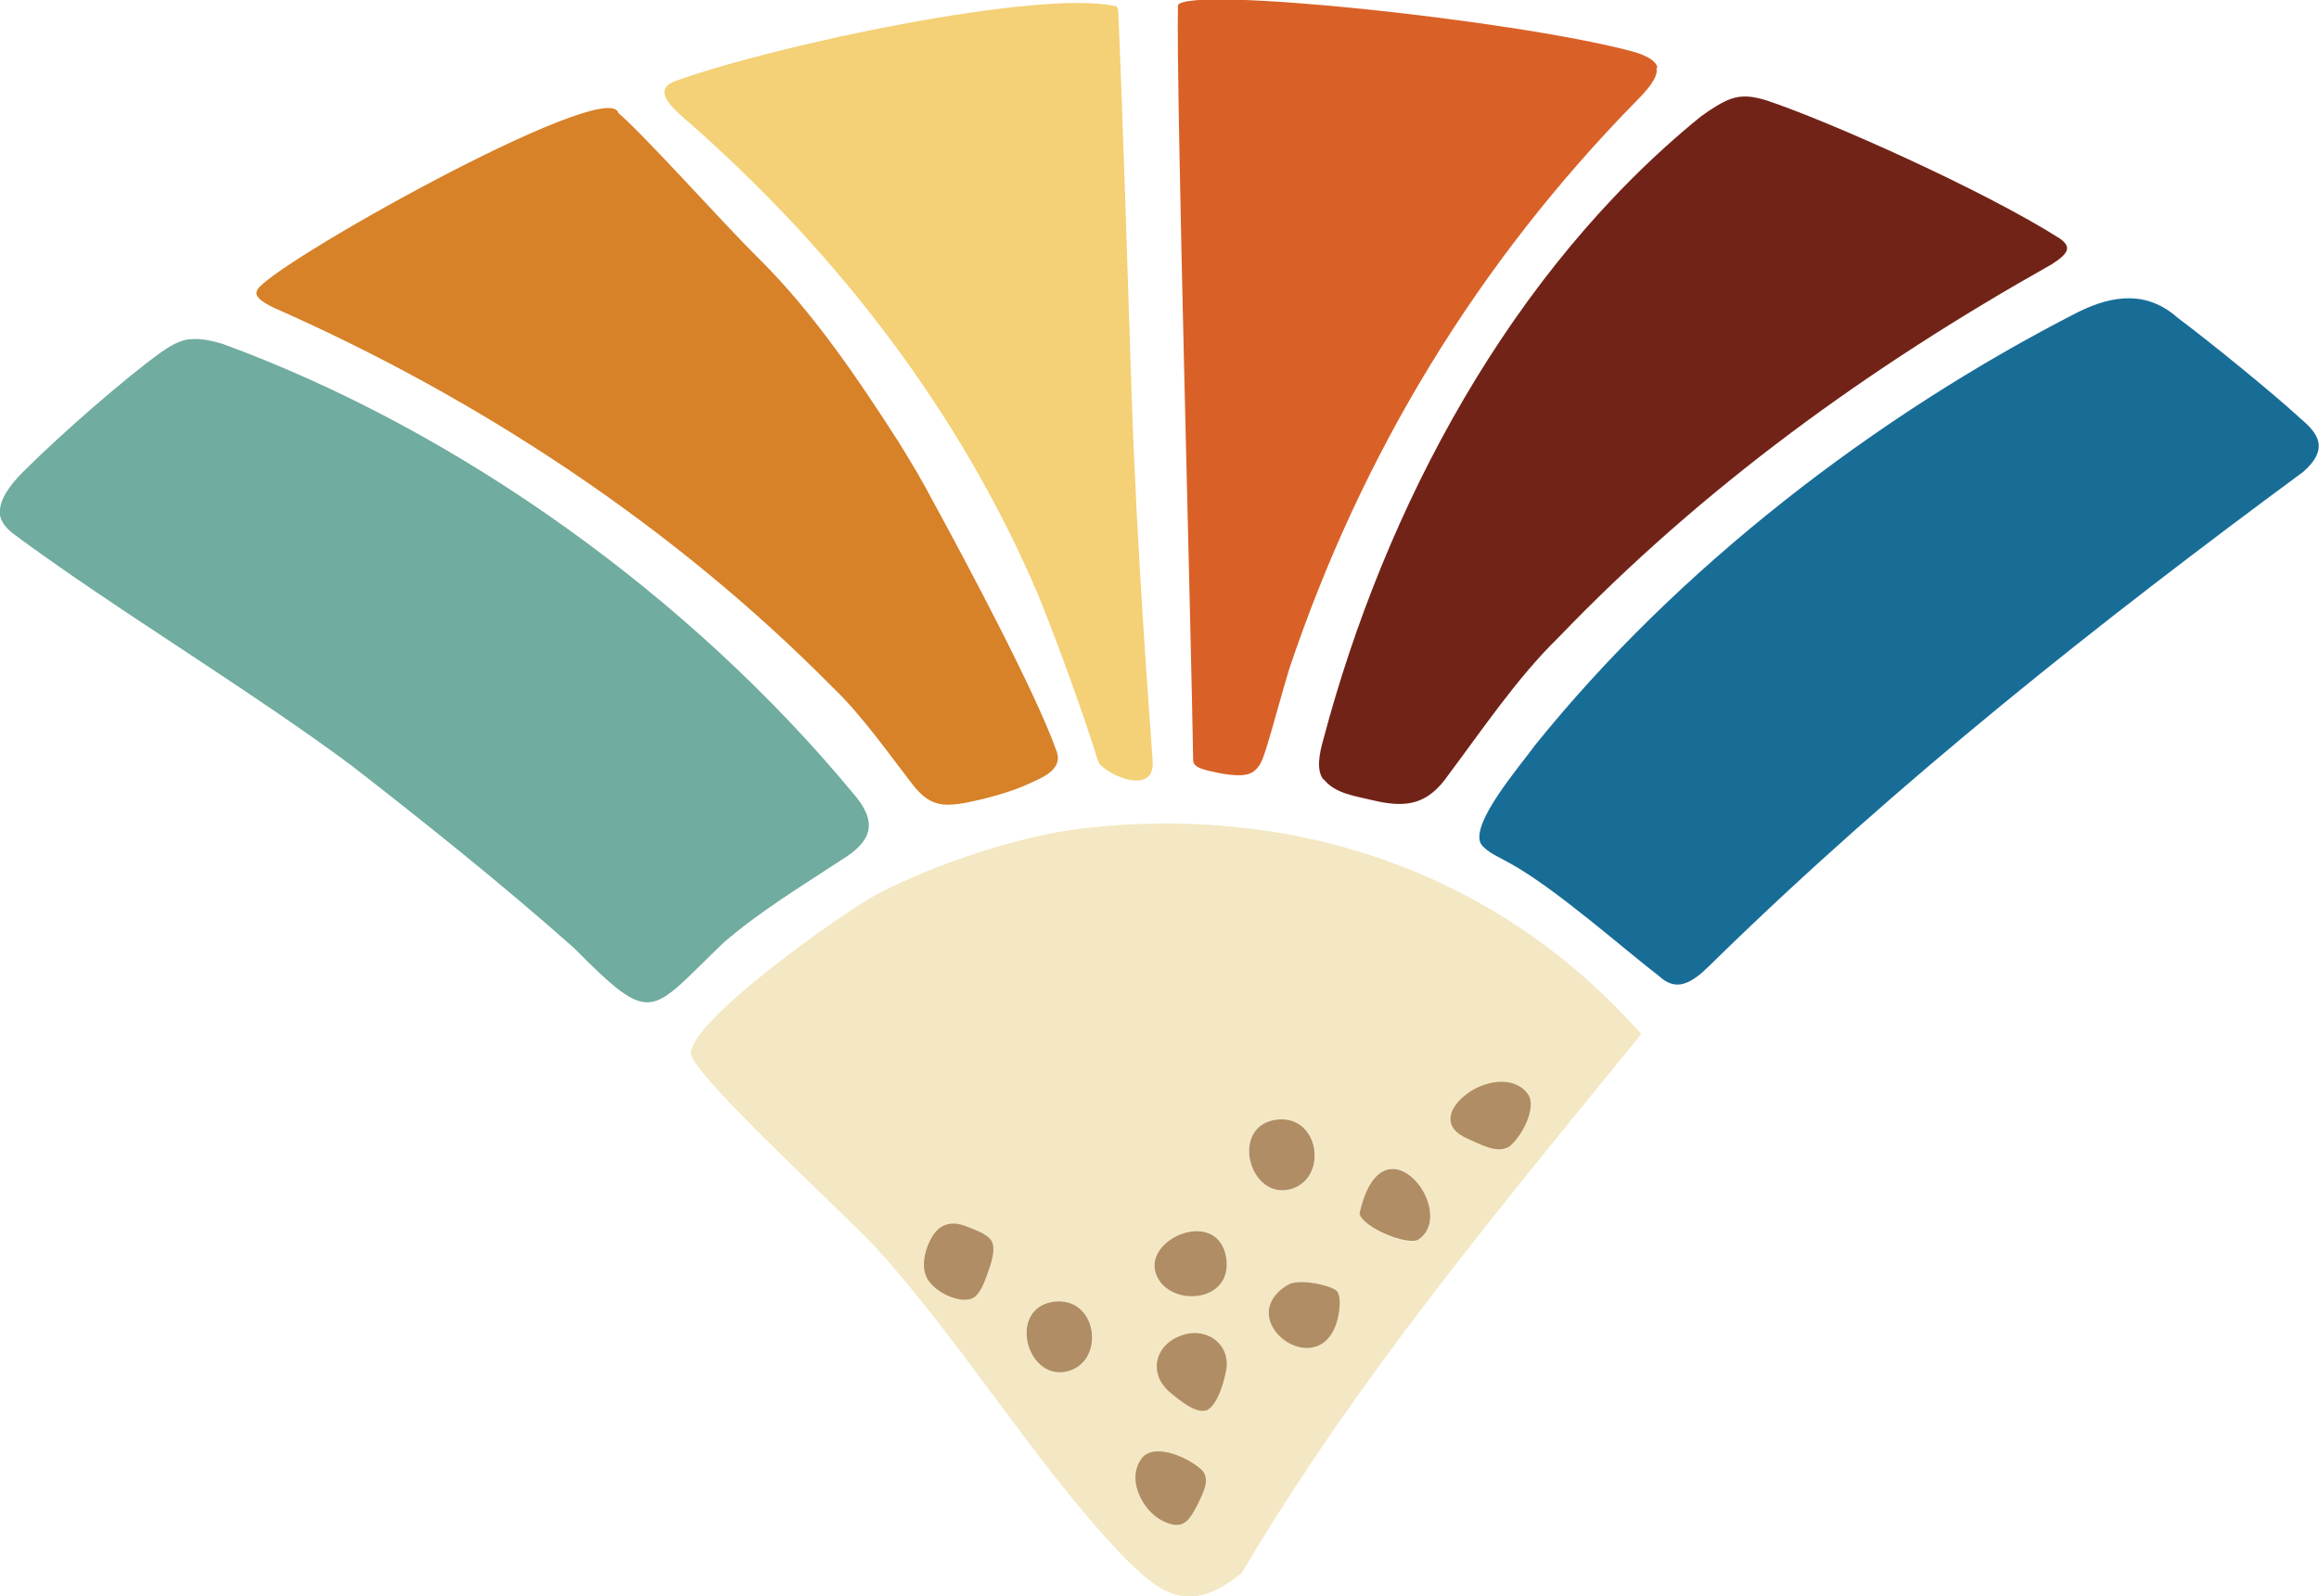
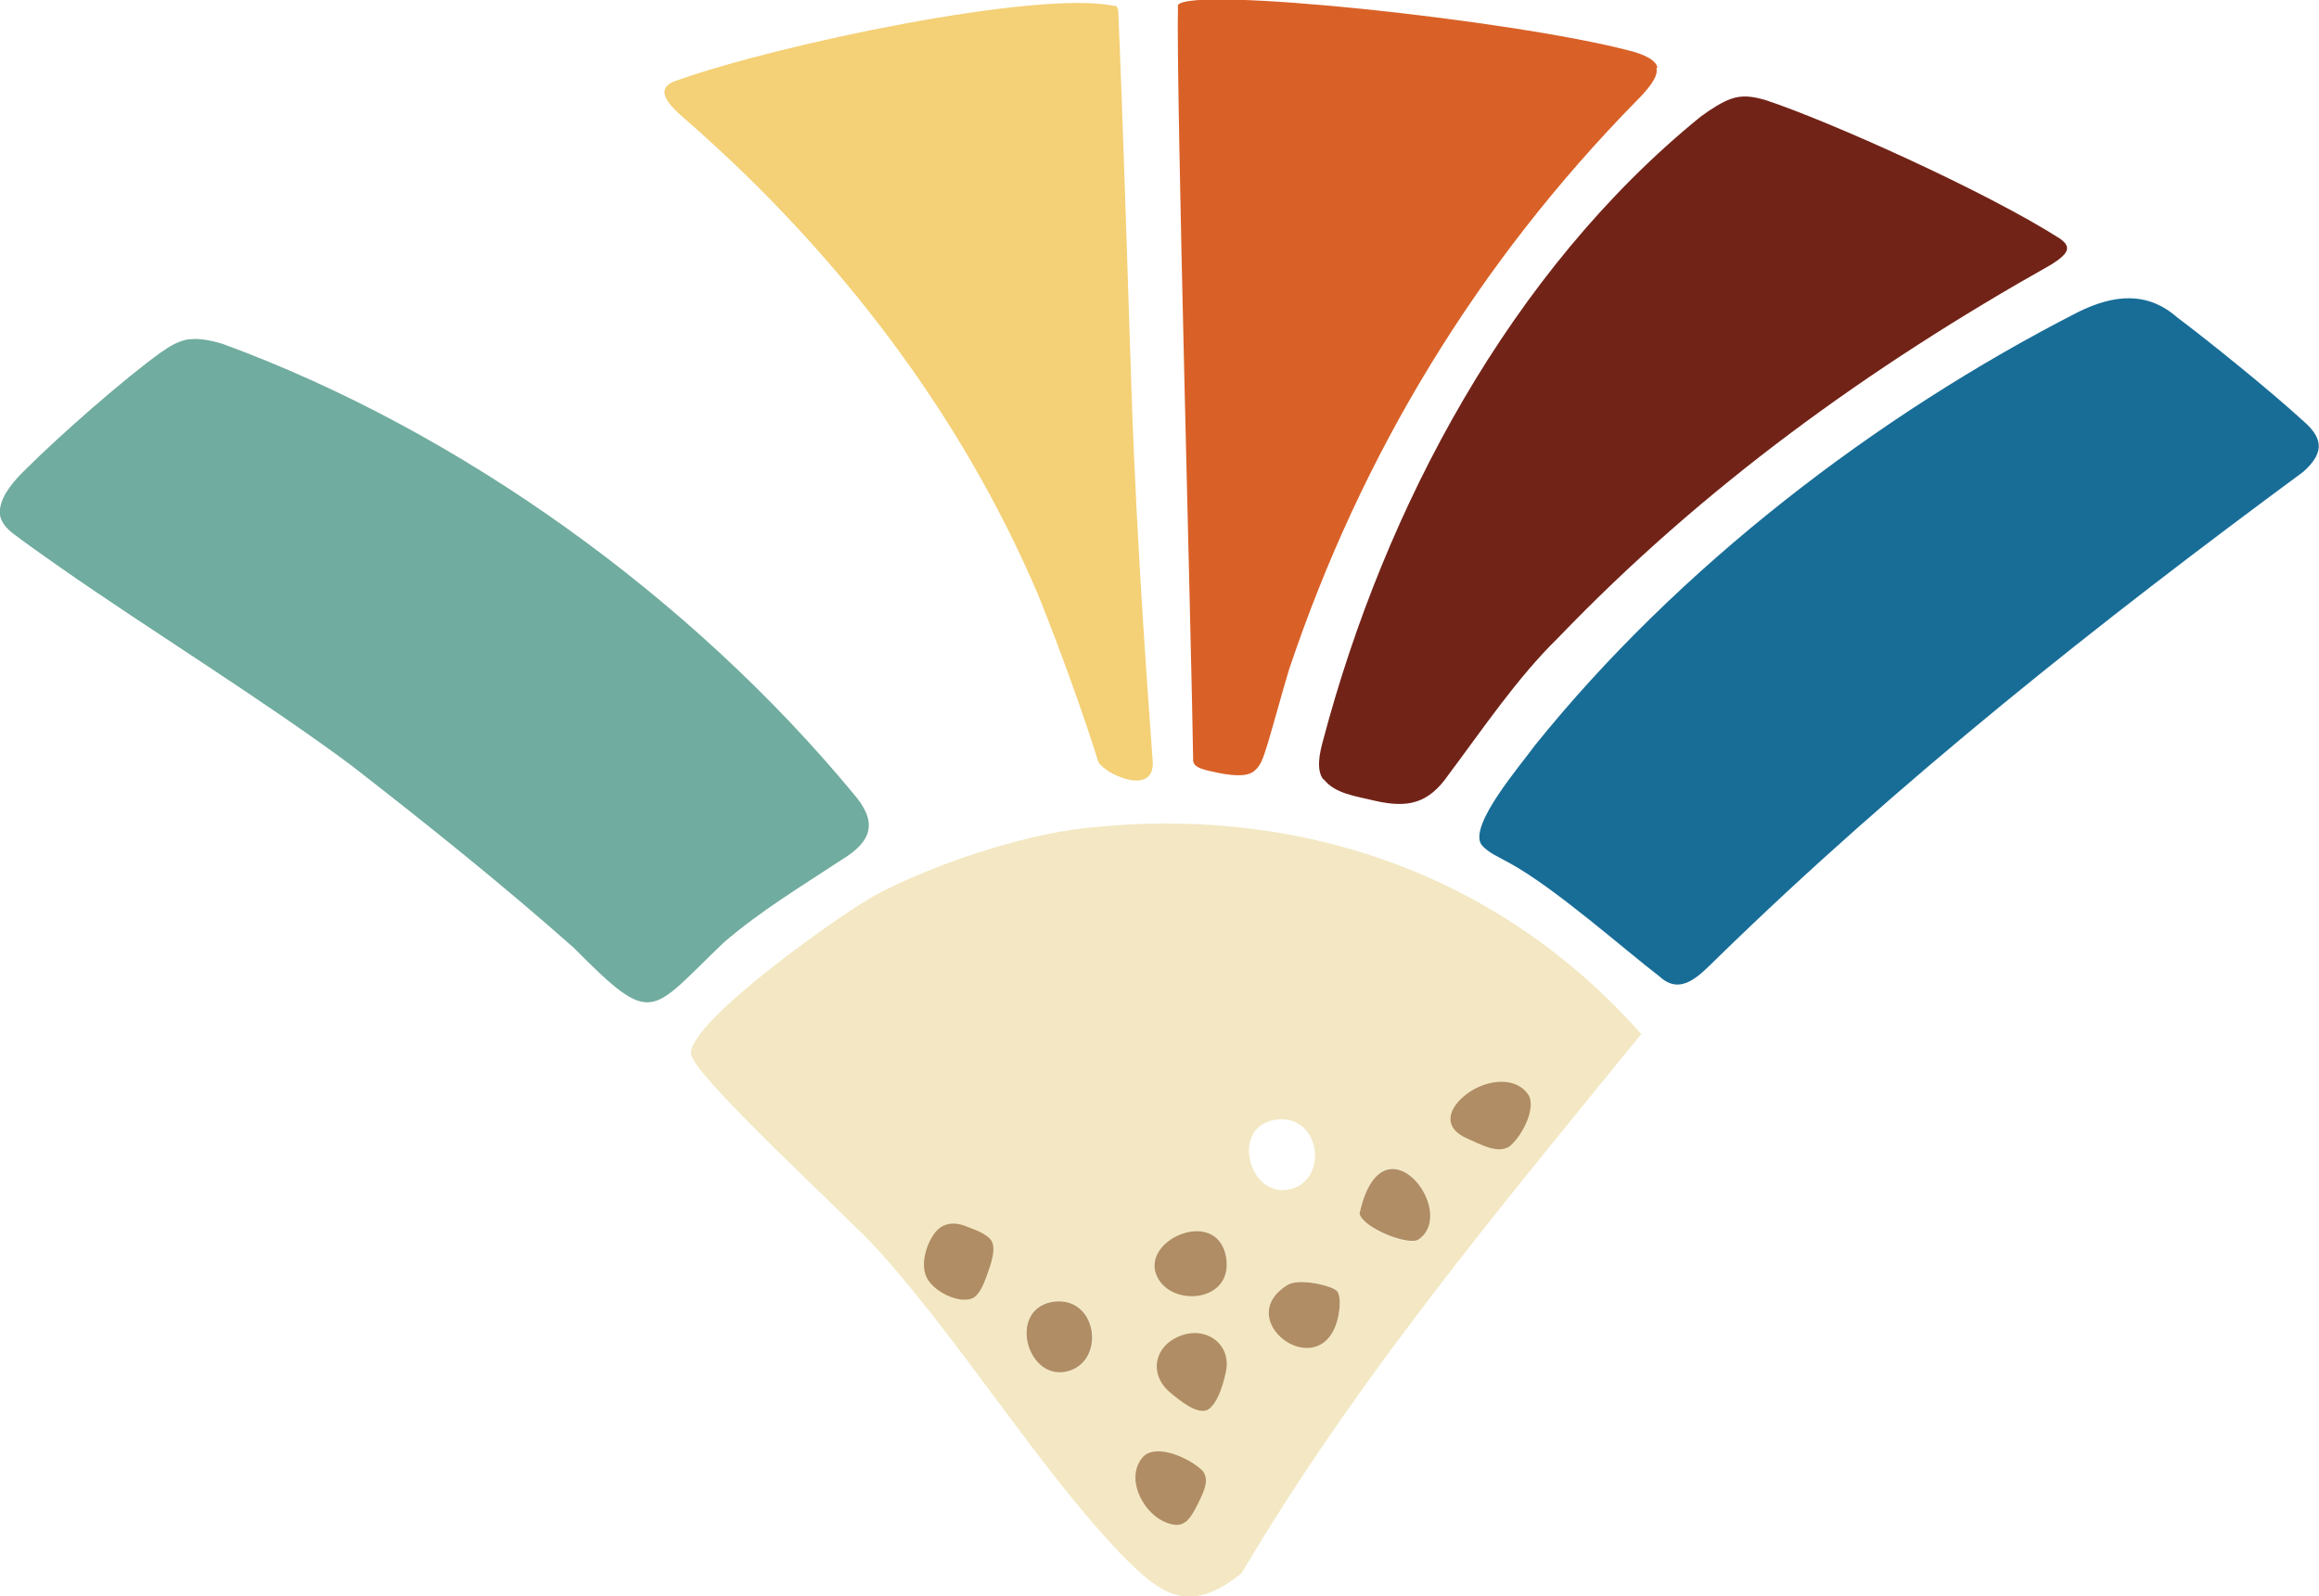
<svg xmlns="http://www.w3.org/2000/svg" id="Layer_1" viewBox="0 0 458.5 315.7">
  <defs>
    <style>      .st0 {        fill: #70ac9f;      }      .st1 {        fill: #f4d076;      }      .st2 {        fill: #186d97;      }      .st3 {        fill: #f3e8c3;      }      .st4 {        fill: #b08d64;      }      .st5 {        fill: #d78128;      }      .st6 {        fill: #722317;      }      .st7 {        fill: #d96127;      }    </style>
  </defs>
  <path class="st3" d="M214.2,163.8c42.2-4.8,82.1,8.8,110.3,40.7-27.9,34.3-56.4,68.3-79,106.6-10.5,8.5-16.1,4.2-23.9-3.8-16.1-16.8-31.4-41.7-47.9-60-5.4-6.1-37.1-34.9-37.1-39,0-6.6,30-27.8,36.7-31.4,11.1-5.9,28.5-11.7,40.9-13.1ZM251.9,221.5c-8.8,1.6-4.8,16,3.5,13.6,7.5-2.2,5.5-15.2-3.5-13.6ZM280.5,245.1c8-5.6-7.3-25.2-11.7-5.1.7,2.9,9.7,6.6,11.7,5.1ZM229,252.9c3.3,5.6,15,4.3,13.4-4.4-1.8-10.1-17.7-2.9-13.4,4.4ZM264.4,255.4c-.8-1.1-7.5-2.7-9.8-1.3-11.1,6.8,5.6,19.3,9.6,7.7.6-1.6,1.1-5.1.2-6.4ZM207.9,257.5c-8.8,1.6-4.8,16,3.5,13.6,7.5-2.2,5.5-15.2-3.5-13.6Z" />
  <path class="st0" d="M37.5,67.1c1.8-.2,3.8.1,6.5.9,47.2,17.3,92.7,50.3,124.6,88.8,5,5.7,4,9.5-2.3,13.3-7.9,5.2-16,10.1-23.1,16.2-14.9,14.2-13.9,17.1-29.8,1.1-14.1-12.5-29.1-24.5-43.9-36-17.6-13.1-39.9-26.8-57.9-39.4-3.7-2.6-6.8-4.8-8.9-6.4-1.6-1.2-3-2.8-2.7-4.9.3-2.9,3-5.9,5.2-8,6.6-6.6,19.6-18,26.6-23,1.7-1.2,3.5-2.3,5.5-2.6h.1Z" />
  <path class="st2" d="M292.8,166.9c-2.2-4,7.8-15.5,10.6-19.4,28.3-35.2,67.4-65.3,107.5-85.8,7.1-3.5,13.7-4.1,19.6,1.1,6.4,4.8,18.5,14.6,24.6,20.2,3.9,3.3,4.9,6.2.3,10.3-40.4,29.8-79.8,61-115.8,96.1-3.5,3.4-7.2,7.7-11.5,3.7-6.7-5.1-20.5-17.4-29.6-22.4-1.9-1.1-4.5-2.1-5.7-3.8h0Z" />
-   <path class="st5" d="M122.2,22.3c5.2,4.4,20.8,21.9,27.8,28.8,10.7,10.6,19.5,23.6,27.6,36.2,2.6,4.2,4.7,7.7,6.9,11.9,6.4,11.7,20.3,37.8,24.3,49.1,1.7,4-3.1,5.6-5.4,6.7-3.4,1.6-8.2,2.9-12.2,3.7-5.1,1-7.6.5-10.8-3.6-4.8-6.2-10.1-13.8-15.9-19.3-31.2-31.6-69.8-57.1-110.5-75-2.4-1.2-3.7-2.2-3.2-3.3,1-4.2,68.7-42.2,71.4-35.3h0Z" />
  <path class="st6" d="M261.6,154.1c-1.4-1.9-.7-5.2,0-7.7,12.2-46.1,37.1-92.8,74.6-123.3,2.3-1.7,4.3-2.9,5.9-3.5,2.4-.9,4.6-.5,7,.2,12.4,4.1,43.3,17.9,58.2,27.4,2.4,1.7,1.6,3-1.7,5.1-36.1,20.3-69,44.1-97.6,73.9-8,7.8-15,18.2-21.6,27-4,5.8-8.1,6.6-14.4,5.2-4.1-1-8-1.4-10.3-4.3h0Z" />
  <path class="st7" d="M327.5,13.5c.5,1.8-2.2,4.7-3.8,6.3-31.6,32.2-54.5,69.9-68.8,112.5-1.4,4.6-3,10.6-4.3,14.9-.9,2.8-1.3,4.5-3.1,5.6-2,1.1-6.1.2-8.7-.4-1.3-.4-3-.7-2.9-2.3-.3-21.5-3.4-132.6-3-149.1,2.4-3.8,65.8,2.9,89.2,9,2,.5,5.1,1.5,5.6,3.3h0Z" />
  <path class="st1" d="M220.5,1.1c.5.3.6.8.6,1.4.8,17.8,1.9,52.9,2.6,74.5,1.1,33.2,3.7,66.1,4.2,73.5s-10.1,2.3-10.8,0c-2.7-8.8-8-23.4-11.9-33-15.3-35.9-39.6-67.5-69-93.3-2.5-2.2-7.6-6.2-2.9-8.1,20.5-7.4,72.4-18.2,87.1-14.9h0Z" />
  <path class="st4" d="M280.5,245.1c-2,1.4-11.1-2.3-11.7-5.1,4.4-20,19.7-.5,11.7,5.1Z" />
  <path class="st4" d="M238.5,278.9c-2,.7-5.2-1.9-7-3.4-4.6-3.7-3.3-9.7,2.4-11.5,5-1.6,9.8,2.2,8.4,7.6-.5,2.4-1.7,6.3-3.7,7.3h-.1Z" />
-   <path class="st4" d="M251.9,221.5c8.9-1.6,10.9,11.3,3.5,13.6-8.2,2.5-12.3-11.9-3.5-13.6Z" />
  <path class="st4" d="M207.9,257.5c8.9-1.6,10.9,11.3,3.5,13.6-8.2,2.5-12.3-11.9-3.5-13.6Z" />
  <path class="st4" d="M298.1,226.9c-2.3,1.2-5.6-.7-7.9-1.7-5-2.1-4.1-6,0-9,3.9-2.8,9.7-3.4,12.1.5,1.4,2.9-1.7,8.5-4.1,10.2h-.1Z" />
  <path class="st4" d="M195.9,245.2c1.2,1.6,0,4.8-.7,6.8-.6,1.6-1.2,3.4-2.5,4.5-2.6,1.8-8.7-1.2-9.7-4.4-.8-2.3,0-5.4,1.3-7.5,1.7-2.9,4.3-3.1,6.9-2,1.6.6,3.8,1.4,4.7,2.6h0Z" />
  <path class="st4" d="M264.4,255.4c.9,1.3.4,4.7-.2,6.4-4,11.7-20.7-.9-9.6-7.7,2.3-1.4,9,.2,9.8,1.3Z" />
  <path class="st4" d="M234.2,301.1c-1.1.8-2.6.5-4.3-.3-4.2-2.1-7.5-8.8-3.8-12.8,2.7-2.5,9,.3,11.6,2.8,1.3,1.5.6,3.4-.1,5-.8,1.7-1.9,4.2-3.2,5.2h-.1Z" />
  <path class="st4" d="M229,252.9c-4.3-7.4,11.5-14.5,13.4-4.4,1.6,8.8-10.1,10.1-13.4,4.4Z" />
</svg>